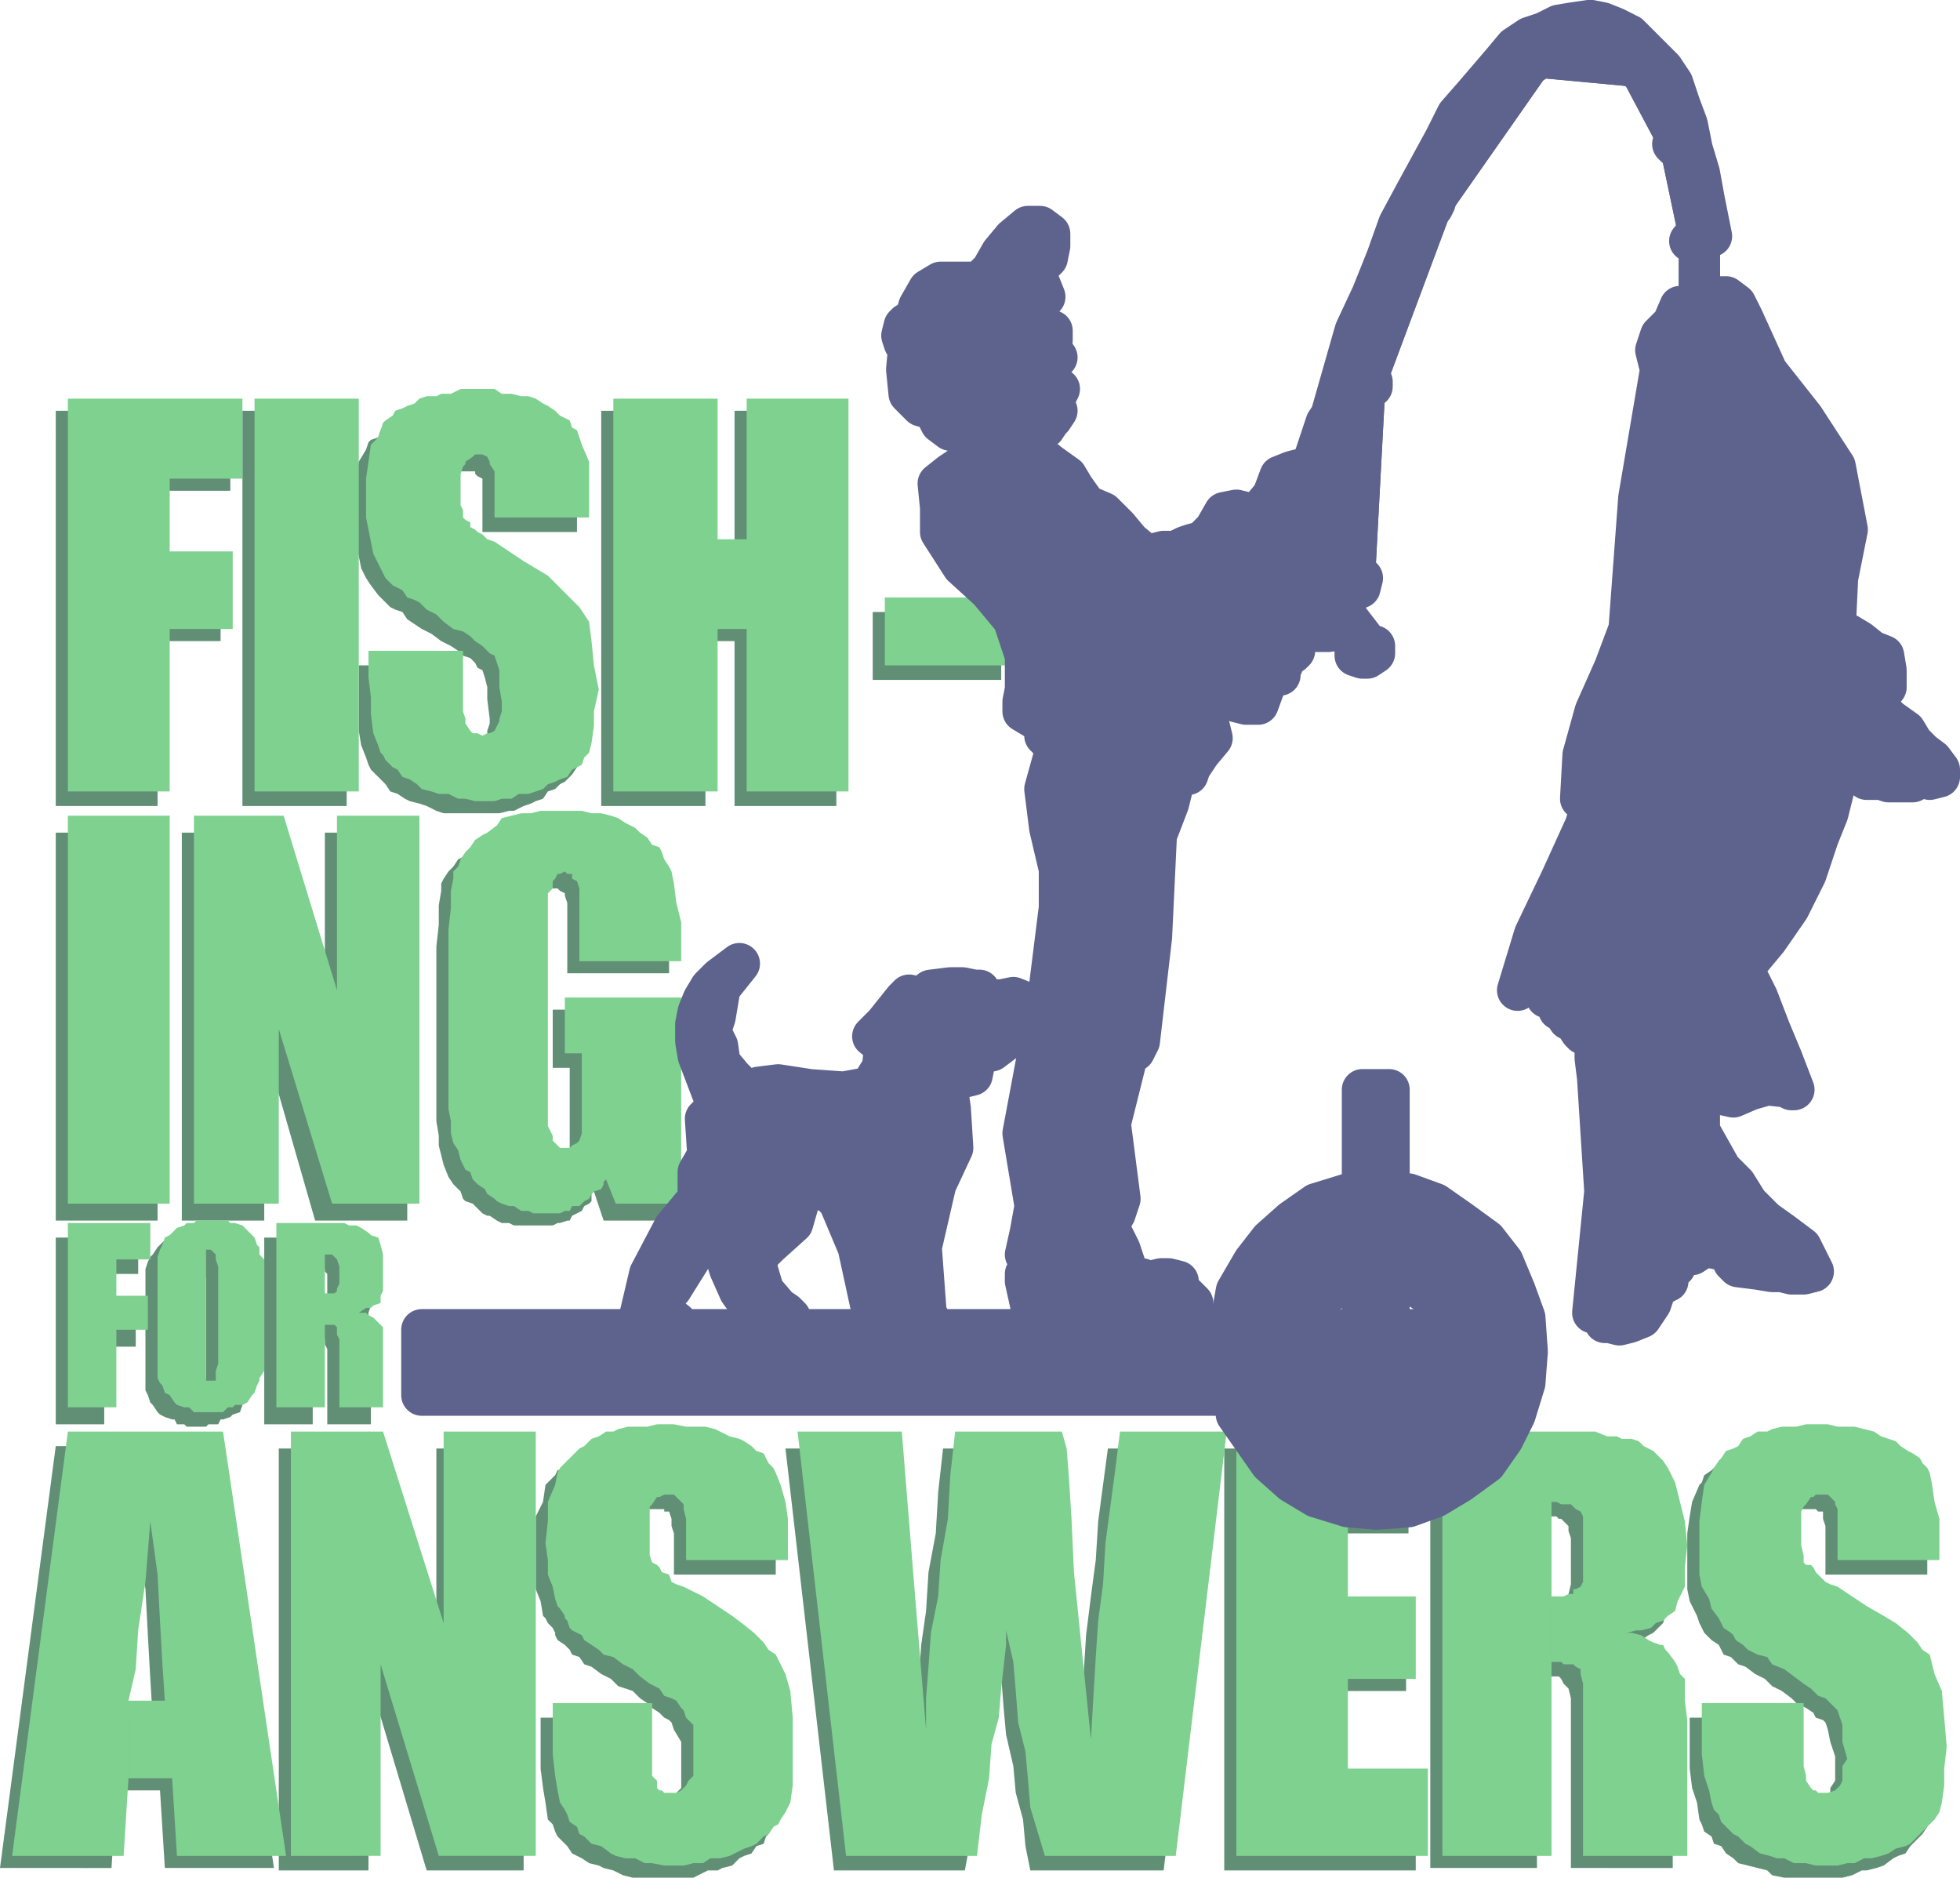
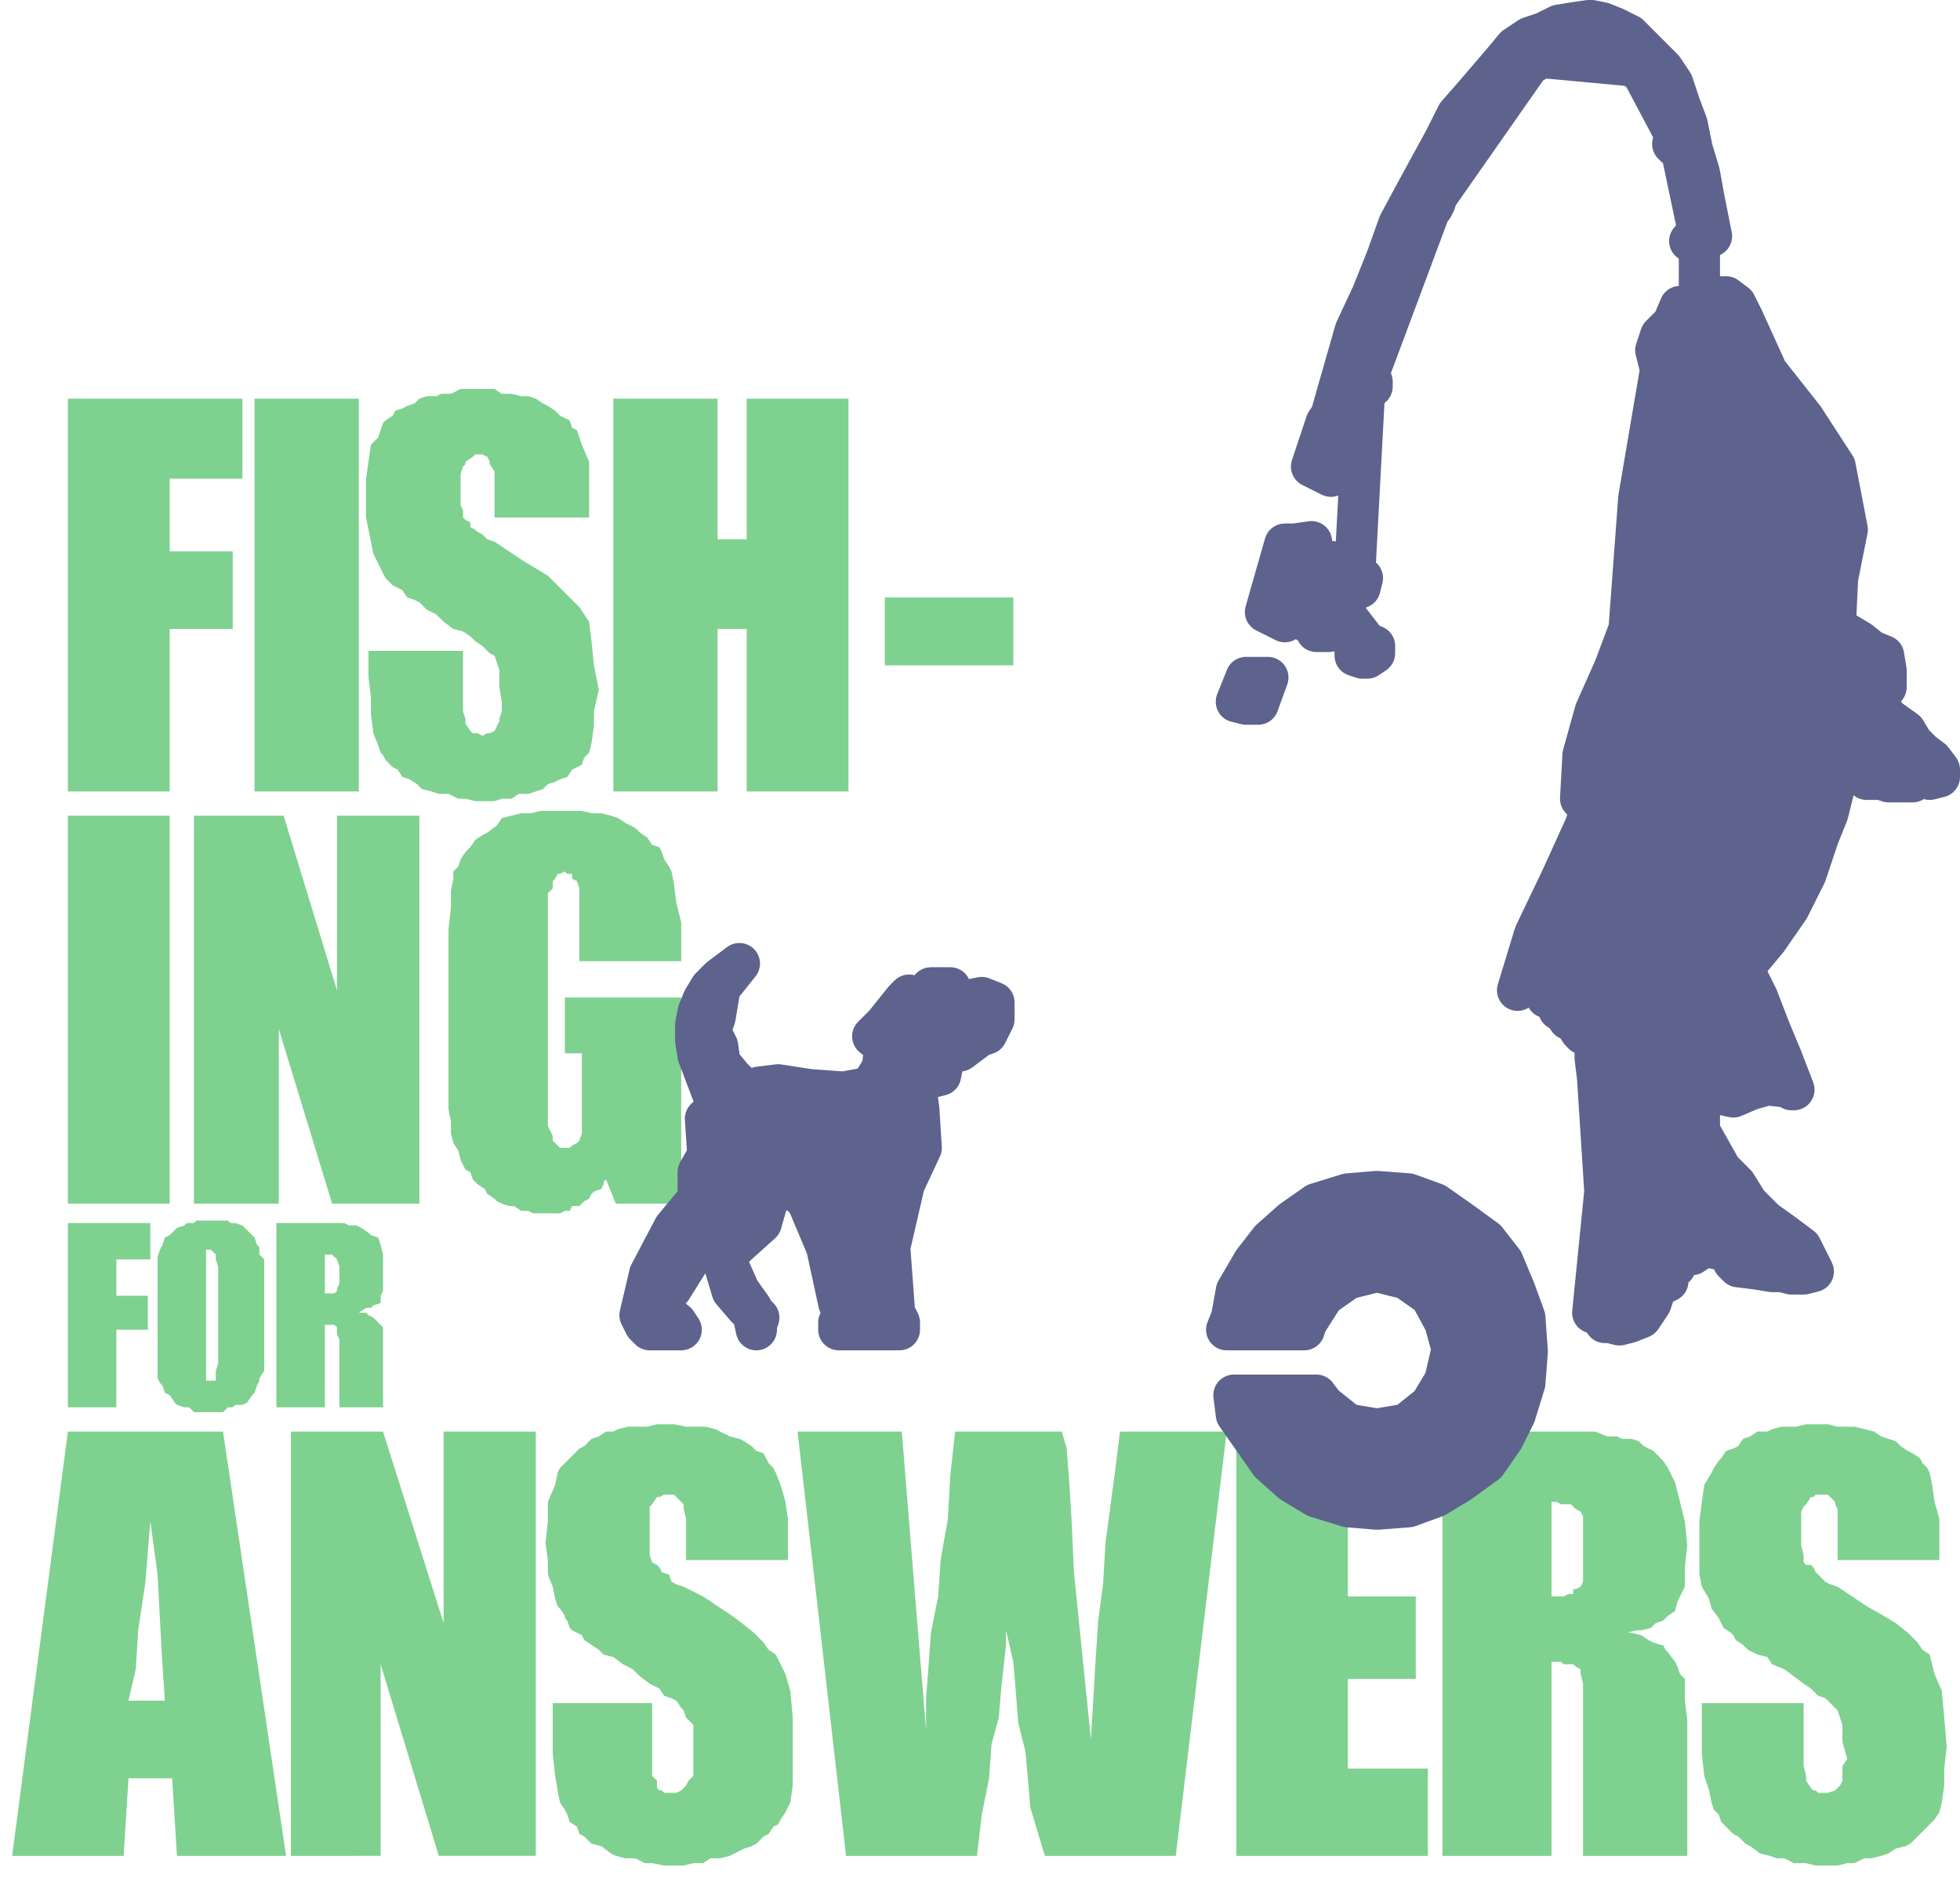
<svg xmlns="http://www.w3.org/2000/svg" width="606.375" height="580.811">
-   <path fill="#618f75" fill-rule="evenodd" d="M475.5 517.81v-20.25h6.75l.75-.75h.75l1.5-2.25v-1.5l.75-3v-14.25l-.75-2.25v-1.5l-2.25-2.25h-.75l-.75-.75h-6v108.75h-33v-130.5h39.75l3.75.75h7.5l3 .75h1.5l2.25.75h1.5l4.5 2.25 1.5 2.25 2.25.75.75 1.5 1.5 2.25 2.25 3.75 1.5 5.25 1.5 6.75v15l-1.5 5.25-.75 5.25-.75 2.25-3 3-1.5.75-2.25 1.5-.75.75h-3l-2.25.75h-2.25 1.5l3 1.5 2.25.75 1.5.75.75.75 2.25 1.5 3.75 3.75.75 1.5.75 2.25v1.5l1.5 3v51.75H486v-52.5l-.75-3-1.5-1.5-.75-1.5-.75-.75h-3l-1.5-.75h-2.25m-439.5 36v-22.5h11.25l-.75-12-.75-13.5-.75-14.25-2.25-15.75-1.5 18-2.25 15-.75 12.75-2.25 9.75v22.5l-1.5 24H0l17.25-130.5h48l19.5 130.5H51l-1.5-24H36m60.75-140.25v-9h3l1.5-1.5v-9l-.75-.75v-.75h-3.75v48h-15v-57.75H105l1.5.75h1.5l2.25 1.5 3 3 .75 1.5.75 2.25v12l-.75 2.25v.75l-2.25 2.25H111l-2.25.75h-1.5l1.5.75H111l3 3v.75l.75 1.5v24.75h-13.5v-23.25l-.75-1.5v-1.5h-.75l-2.25-.75h-.75m-36 27.75v-9.75h.75l1.5-.75v-3l.75-1.5v-30.75l-.75-2.25v-1.5h-1.5v-1.5h-.75l-.75 1.5v1.5l-1.5 2.25v34.5H60v.75l.75.75v9.75h-3l-.75-.75h-2.25l-.75-1.5h-.75l-2.25-.75-1.5-.75-.75-.75-1.5-2.25-.75-.75-.75-2.25-.75-1.5v-37.5l.75-2.25.75-1.5.75-.75 1.5-2.25 2.25-2.25 2.25-.75H54l.75-.75h3l.75-.75h5.25l.75.75h3l.75.75H69l2.25.75.75 1.5 2.25.75.75 2.25.75.75.75 1.5v2.25l1.5.75v34.5l-1.5 2.25v1.5l-.75 2.25-.75.75-.75 2.25-2.25.75-.75.75-2.25.75h-.75l-.75 1.5h-3l-.75.75h-3m249-252v21H270v-21h39.75m-51-62.25v122.25h-31.5v-51h-9v51H186V127.06h32.25v44.25h9v-44.25h31.5m-80.25 37.5h-29.25v-16.5l-1.5-.75-.75-.75v-.75h-4.5l-.75.75-1.5.75-.75 2.25v.75l-.75 3v4.5l.75 3v2.25l.75 1.5v.75l5.25 5.25 1.5.75 2.25.75 9 6 3.75 1.5 3.75 3 3 3 3 2.25 1.5 1.5 2.25 3 3 3.75.75 6.75 1.5 6.75v14.25l-.75 6-1.5 7.5-1.5 2.25-2.25 2.25-1.5.75-1.5 1.5-2.25.75-1.5 2.25-2.25.75-1.5.75-2.25.75-3 1.5h-1.5l-3 .75h-17.25l-2.25-.75-3-1.5-2.25-.75-3-.75-1.5-.75-2.25-1.5-2.25-.75-1.5-2.25-4.5-4.5-.75-1.5-.75-2.25-1.5-3.75-.75-4.5v-20.25h29.25v22.5l2.25 2.25v.75h4.5l.75-.75h1.5l.75-2.25.75-.75v-1.5l.75-2.25v-1.5l-.75-6v-3.75l-.75-3-.75-2.25-1.5-.75-.75-1.5-1.5-1.5-2.25-.75-1.5-1.5-2.25-1.5-3-1.5-3-2.25-3-1.5-4.5-3-1.5-2.25-2.25-.75-1.5-.75-3.75-3.75-2.25-3-1.5-2.25-1.5-3-1.5-7.5v-4.5l-1.5-3.75 1.5-6.75v-6l.75-4.5 2.25-3.75.75-2.25.75-.75 2.25-.75.75-2.25.75-.75 2.25-1.5 1.5-1.5 2.25-.75h1.5l2.25-1.5 2.25-.75h2.25l3-.75h15.75l3 .75h3l4.5 2.25 2.25.75 1.5.75 2.25.75 1.5 1.5 2.25 1.5.75 1.5 2.25 2.25.75 1.5.75 3.75 2.25 4.5v17.25m-71.25-37.5v122.25H75V127.06h32.25m-90 0h54v24.75h-22.5v23.25h19.5v23.25h-19.5v51h-31.5V127.06m189.75 174h-31.5v-21.75l-.75-2.25v-.75l-1.5-.75-.75-.75h-3l-.75.75H168l-.75 1.5v1.5l-1.5 2.25v72.75l1.5 1.5v2.25l1.5 1.5h.75l1.5 1.5 1.5-1.5h2.25v-.75l.75-.75.75-2.25v-24.75H171v-18h36v65.25h-20.25l-3-9-.75.75v2.25l-.75.75-1.5.75-.75 1.5-3 1.5-.75 1.5h-.75l-2.25.75h-.75l-1.5.75h-12l-1.5-.75h-2.25l-1.5-.75-2.25-1.5h-.75l-1.5-.75-3-3-2.25-.75-.75-.75-.75-2.25-2.25-2.25-1.5-2.25-1.5-3.75-1.5-6v-3l-.75-4.5v-54l.75-6.75v-6l.75-4.5v-2.25l.75-1.5 1.5-2.25 1.5-1.5 1.5-2.25 1.5-.75 3.75-3.75 3-1.5 1.5-1.5 3-.75 3-1.5 3-.75h3l2.25-.75h7.5l3 .75h3l3 .75 3 1.5 2.25.75 3 .75 2.25.75 1.5 2.25 2.25.75 1.5 2.25 2.25 1.5.75 2.25 2.25.75.75 2.25v1.5l1.5 5.25v4.5l1.5 6.75v11.25m-81-43.5v120H97.5l-15.75-54.75v54.75h-25.5v-120h27l17.25 52.5v-52.5H126m-77.25 0v120h-31.5v-120h31.5m-31.5 125.25h25.5v11.25h-10.5v10.5H42v12h-9.75v24h-15v-57.75m579 104.25h-31.5v-15l-.75-2.25v-2.25h-1.5l-.75-.75h-4.5l-1.5.75-1.5 3v2.25l-.75 1.5v6l.75 3v3.75l.75.75.75 1.5 1.5.75 1.5 1.5 2.25 1.5 1.5.75 2.25.75 4.5 3.75 6 3 11.25 9 3 1.5 1.5 3 2.25 1.5 1.5 5.25 2.25 6.75.75 7.5.75 8.25v6.75l-.75 6-.75 4.5-.75 3.75-1.5 2.25-3.75 3.75-1.5 2.25-2.25.75-1.5.75-3 2.25-2.25.75-3 .75H576l-3 1.5-3 .75h-18l-3.75-.75-1.5-1.5-9-2.25-1.5-1.5-2.25-1.5-1.5-2.25-2.25-.75-.75-2.25-2.25-1.5-.75-2.25-.75-1.5-.75-5.25-1.5-4.5-.75-6v-15.75h31.5v19.5l.75 3v2.25l.75 1.5h1.5l.75 1.5h.75l2.25.75.75-.75H564l.75-1.5.75-.75.75-2.25v-1.5l1.5-2.25v-7.5l-1.5-4.5-.75-3.75-.75-2.25-.75-.75-2.25-.75-.75-1.5-2.25-1.5-3-1.5-1.5-1.5-3-2.25-3-1.5-2.25-2.25-3-1.5-3-2.25-2.25-.75-2.25-2.25-2.25-.75-1.5-3-2.25-1.5-2.25-2.25-1.5-3-.75-2.25-2.25-4.5-.75-3.75v-17.25l.75-5.25.75-4.5 2.25-5.25.75-.75.75-2.25 2.25-1.5 3-3 1.5-.75 2.25-1.5 1.5-.75 2.25-.75 3-.75h1.5l3-1.5 2.25-.75h15l3 .75H570l3 1.5h3l1.5.75 3 .75 2.25 2.25 3 .75 2.25 2.25 2.25 1.5.75.75.75 2.25 1.5.75.75 5.25.75 4.5 1.5 5.25v12.75m-217.5-39h57v26.25h-22.5v24H435v24.75h-21.75v29.25H438v26.25h-59.25v-130.5m-3 0L360 578.56h-41.25l-1.5-7.5-.75-8.25-2.25-8.25-.75-8.25-2.25-9.75-.75-8.25-1.5-19.5-1.5 5.25-.75 5.25-.75 6.75-.75 9-2.25 9-.75 10.5-1.5 12-2.25 12H258l-15-130.5h33l3 45.75 3.75 45.75.75-9.75 1.5-21 1.5-10.5.75-12 2.25-12 .75-12.75 1.5-13.5h33l2.25 13.5.75 12.75.75 16.5 5.25 51 2.25-36 1.5-12 1.5-11.25.75-12 3-22.5h33m-135.75 39h-31.5v-12.75l-.75-2.25v-2.25l-.75-2.25h-1.5v-.75h-5.25l-2.25 2.25v1.5l-.75 2.25v10.5l.75 1.5v2.25l1.5.75v1.5l1.5 1.5 2.25.75.75 1.5 1.5.75 2.25.75 5.25 3.75 5.25 3 4.5 3 3.75 3 3 3 3 1.5 2.25 3 1.5 1.5 3 5.25 1.5 6.75.75 7.5 1.5 8.25-1.5 6.75v6l-.75 4.5-1.5 3.75-1.5 2.25-.75.75-.75 2.25-2.25.75-1.5 2.25-2.25.75-1.5.75-2.25 2.25-3 .75-1.5.75h-3l-4.5 2.25h-18.75l-3-.75-3-1.5-3-.75-1.5-.75-3-.75-2.25-1.5-3-1.5-1.5-2.25-3-3-.75-1.5-.75-2.25-1.5-1.5-.75-5.25-.75-4.5-.75-6v-15.75H198v22.5l1.5 2.25v1.5h.75l.75 1.5h2.25l.75.75 1.5-.75h1.5l.75-1.5.75-.75.75-2.25 1.5-1.5v-14.25l-2.25-3.75-.75-2.25-.75-.75-1.5-.75-1.5-1.5-2.25-1.5-1.5-1.5-2.25-1.5-2.25-2.25-4.5-1.5-2.25-2.25-3-1.5-3-2.25-2.25-.75-1.5-2.25-2.25-.75-.75-1.5-1.5-1.5-2.25-1.5-.75-1.5v-.75l-.75-1.5-1.5-1.5-.75-1.5-.75-.75-.75-4.5-1.5-3.75v-22.5l2.25-4.5.75-5.25 3-3 .75-1.5 2.25-.75.75-2.25 1.5-.75 2.25-1.5 1.5-.75 3-.75 2.25-.75h3l1.5-1.5 3-.75h15l3 .75h3l3 1.5h2.25l2.25.75 3 .75 1.5 2.25 2.25.75 1.5.75 2.25 1.5.75 1.5 1.5.75 1.5 2.25.75.75.75 5.25 1.5 4.5.75 5.25v12.75m-78-39v130.5h-30l-18-60v60H86.25v-130.5h28.5L135 505.81v-57.75h27" />
  <path fill="#7fd190" fill-rule="evenodd" d="M313.5 184.81v21h-39.75v-21h39.75m-51-61.5v121.5H231v-50.25h-9v50.25h-32.25v-121.5H222v43.5h9v-43.5h31.5m-80.25 36.75H153v-14.25l-1.5-2.25v-.75l-.75-1.5-1.5-.75H147l-.75.75-2.25 1.5v.75l-.75.75-.75 2.25v9.75l.75 1.5v2.25l.75.75 1.5.75v1.5l1.5.75.75.75 1.5.75 1.5 1.5 2.25.75 9 6 7.5 4.5 9.75 9.75 3 4.5.75 6 .75 7.5 1.5 7.5-1.5 6.75v4.5l-.75 5.25-.75 3-1.5 1.5-.75 2.25-3 1.5-1.5 2.25-2.25.75-1.5.75-2.25.75-1.5 1.5-4.5 1.5h-3l-2.25 1.5h-3l-2.25.75h-6l-3-.75h-2.25l-3-1.5h-3l-2.25-.75-3-.75-1.5-1.5-2.25-1.5-2.25-.75-1.5-2.25-1.5-.75-2.25-2.25-.75-1.5-.75-.75-.75-2.25-1.5-3.75-.75-6v-5.25l-.75-6v-8.25h29.25v18.75l.75 2.25v1.5l1.5 2.25.75.75h1.5l1.5.75 1.5-.75h.75l1.5-.75 1.5-3v-.75l.75-2.25v-3l-.75-4.5v-5.25l-1.5-4.5-1.5-.75-2.25-2.25-2.25-1.5-1.5-1.5-2.25-1.5-3-.75-3-2.25-2.25-2.25-3-1.5-2.25-2.25-1.5-.75-2.25-.75-1.5-2.25-3-1.5-2.25-2.25-3.75-7.5-2.25-11.25v-12l1.5-10.5 2.25-2.25 1.5-4.5.75-.75 2.25-1.5.75-1.5 2.25-.75 1.5-.75 2.25-.75 1.5-1.5 2.25-.75h3l1.5-.75h3l3-1.5H153l2.25 1.5h3l3 .75h2.25l2.25.75 2.25 1.5 1.5.75 2.25 1.5 1.5 1.5 3 1.5.75 2.25 1.5.75 1.5 4.5 2.25 5.25v17.25M111 123.31v121.5H78.75v-121.5H111m-90 0h54v24.75H52.5v22.5H72v24H52.5v50.25H21v-121.5m189.75 174h-31.5v-22.5l-.75-2.25-1.5-.75v-1.5h-1.5l-.75-.75-1.5.75h-.75l-.75 1.5-.75.75v2.25l-1.5 1.5v72l1.5 3v1.5l2.25 2.25h3l.75-.75 1.5-.75.75-.75.75-2.25v-24.75h-5.25v-17.25h36v63.75H190.5l-3-7.5-.75.75v.75l-.75 1.5-2.25.75-.75.75-.75 1.5-1.5.75-1.5 1.5H177l-.75 1.5h-1.5l-1.5.75H165l-1.5-.75h-2.25l-2.25-1.5h-1.5l-2.25-.75-1.5-.75-.75-.75-2.25-1.5-.75-1.5-2.25-1.5-1.5-1.5-.75-2.25-1.5-.75-1.5-3-.75-3-1.5-2.25-.75-3v-3.75l-.75-3.75v-55.5l.75-6.75v-5.25l.75-3.75v-2.25l1.5-1.5.75-2.25 1.5-2.25 1.5-1.5 1.5-2.25 2.25-1.5 1.5-.75 3-2.25 1.5-2.25 6-1.5h3l3-.75H180l3 .75h3l3 .75 2.25.75 2.25 1.5 3 1.5 1.5 1.5 2.25 1.5 1.5 2.25 2.25.75.75 1.5.75 2.25 1.5 2.25.75 1.5.75 3.75.75 6 1.5 6v12m-81-45v120h-27l-16.5-54v54H60v-120h27.75l16.5 54v-54h25.5m-77.25 0v120H21v-120h31.5m48 157.5v-9.75h3l.75-.75v-.75l.75-1.5v-5.25l-.75-2.25-1.5-1.5h-2.25v47.25h-15v-57h21l1.5.75h2.25l1.5.75 2.25 1.5.75.75 2.25.75.75 2.25.75 3v11.25l-.75 1.5v2.25l-2.25.75-.75.75h-1.5l-2.25 1.5h2.25l.75.75 1.5.75 3 3v24.75H105v-21l-.75-1.5v-2.25l-.75-.75h-3m-36 27v-9.75h2.25v-3l.75-2.25v-30l-.75-2.25v-1.5l-1.5-1.5h-1.5v40.5h.75v9.75H60l-1.5-1.5H57l-2.25-.75-.75-.75-1.5-2.25-1.5-.75-.75-2.25-.75-.75-.75-1.5v-37.5l.75-2.25.75-1.5.75-2.25 1.5-.75 2.25-2.25 2.25-.75.75-.75H60l.75-.75h9.75l.75.75h1.5l2.25.75 3.75 3.75.75 2.25.75.75v2.25l1.5 1.5v34.5l-1.5 2.25v.75l-.75 1.5-.75 2.25-.75.75-1.5 2.25-1.5.75h-2.25l-.75.75h-1.5l-1.5 1.5h-4.5M21 378.31h25.5v11.25H36v11.25h9.75v10.5H36v24H21v-57m579 104.25h-31.5v-15.75l-.75-1.5v-.75l-2.25-2.25h-3.75l-.75.75h-.75l-1.5 2.25-.75.75-.75 1.5v10.5l.75 3v2.25l.75.75h1.5l.75.75.75 1.5 3 3 1.5.75 2.25.75 9 6 5.25 3 3.75 2.25 3.75 3 3 3 1.5 2.25 2.25 1.5 1.5 6 2.25 5.25.75 8.25.75 9-.75 6.75v5.25l-.75 5.25-.75 3-1.5 2.25-7.5 7.5-1.5.75-3 .75-2.25 1.5-2.25.75-3 .75h-2.25l-3 1.5h-2.25l-3 .75h-6.75l-3-.75H555l-3-1.5h-2.25l-2.25-.75-3-.75-3-2.25-1.5-.75-2.25-2.25-1.5-.75-3.75-3.75-.75-2.25-1.5-1.5-.75-2.25-.75-3.75-1.5-4.5-.75-6.75v-15.75H558v19.5l.75 3v1.5l1.5 2.25.75.75h.75l.75.75h3l2.25-.75 1.5-1.5.75-1.5v-4.5l1.5-2.25-1.5-5.25v-5.25l-1.5-4.5-3.75-3.75-2.25-.75-2.25-2.25-2.25-1.5-6-4.5-3.75-1.5-1.5-2.25-3-.75-3-1.5-1.5-1.5-2.25-1.5-.75-1.5-.75-.75-2.25-1.5-1.5-3-2.25-3-.75-3-2.25-3.75-.75-3.75v-16.5l.75-6 .75-5.25 2.25-3.75.75-1.5 1.5-2.25.75-.75 1.5-2.25 2.25-.75 1.5-.75 1.5-2.25 2.25-.75 2.25-1.5h3l1.5-.75 3-.75h4.5l3-.75h6.75l3 .75h5.25l6 1.5 2.25 1.5 4.5 1.5 1.5 1.5 2.25 1.5 1.5.75 2.25 1.5.75 1.5 1.5 1.5.75 1.5.75 3.75.75 5.25 1.5 5.25v12.75m-120 31.5v-20.25h3.75l1.5-.75h1.5v-1.5h.75l1.5-.75.75-1.5v-20.25l-.75-1.5-1.5-.75-1.5-1.5h-3l-1.5-.75H480v109.5h-33.75V442.81h47.25l3.75 1.5h3l1.5.75h3l2.25.75 1.5 1.5 3 1.5 3 3 1.5 2.25 2.25 4.5 3 12 .75 7.5-.75 6.75v6l-2.25 4.5-.75 3-2.25 1.5-1.5 1.5-2.25.75-1.5 1.5-3 .75h-1.5l-3 .75h1.5l3 .75 2.25 1.5 1.5.75 2.25.75h.75l.75 1.5.75.75 2.25 3 .75 1.5.75 2.25 1.5 1.5v6.75l.75 6v42h-32.25v-53.25l-.75-3v-1.5l-1.5-.75-.75-.75h-3l-.75-.75h-3m-97.5-71.25h57v27H417v24h21v25.5h-21v27.75h24.75v27H382.5V442.81m-3 0-15.75 131.25h-40.5l-4.5-15-.75-9-.75-8.25-2.25-9-.75-9.75-.75-9-2.25-9.75v4.5l-1.5 13.5-.75 9-2.25 8.25-.75 10.5-2.25 11.25-1.5 12.75h-40.5l-15-131.25H279l3.75 46.5 3.75 45.75v-9.75l.75-9.75.75-10.5 2.25-11.25.75-11.25 2.25-12.75.75-13.5 1.5-13.5h33l1.5 5.25.75 9.75.75 12 .75 16.5 5.25 51.75 1.5-25.5.75-11.25 1.5-11.25.75-12.75 3-22.5 1.5-12h33m-135.75 39.75h-31.5v-12.75l-.75-3v-1.5l-3-3h-3l-1.5.75h-.75l-1.5 2.25-.75.75v15l.75 2.25 1.5.75.75.75.75 1.5 2.25.75.75 2.25 1.5.75 2.25.75 6 3 9 6 3 2.25 3.75 3 3 3 1.5 2.25 2.25 1.5 3 6 1.5 5.25.75 8.25v21l-.75 5.25-1.5 3-1.5 2.25-.75 1.5-1.5.75-1.5 2.25-1.5.75-2.25 2.25-1.5.75-2.25.75-4.5 2.25-3 .75h-3l-2.25 1.5h-3l-3 .75h-6l-3.75-.75h-2.25l-3-1.5h-3l-3-.75-1.5-.75-3-2.25-3-.75-2.25-2.25-1.5-.75-.75-2.25-2.25-1.5-.75-2.25-.75-1.5-1.5-2.25-.75-3.75-.75-4.5-.75-6.75v-15.75h30.75v22.5l1.5 1.5v2.25l.75.75h.75l.75.75h3.75l1.5-.75 1.5-1.5.75-1.5 1.5-1.5v-15.75l-2.25-2.25-.75-2.25-.75-.75-1.5-2.25-1.5-.75-2.25-.75-1.5-2.25-3-1.5-3-2.25-2.25-2.25-3-1.5-3-2.25-3-.75-1.5-1.5-4.5-3-.75-1.5-3-1.5-.75-.75-.75-2.25-.75-.75v-.75l-1.5-2.25-.75-.75-.75-2.25-.75-3.75-1.5-3.75v-4.5l-.75-5.25.75-6.75v-6l2.25-5.25.75-3.75.75-1.5 6-6 1.5-.75 2.25-2.25 2.25-.75 2.25-1.5h2.25l1.5-.75 3-.75h6l3-.75h5.25l3.75.75h6l3 .75 4.5 2.25 3 .75 1.5.75 2.25 1.5 1.5 1.5 2.25.75 1.5 3 1.5 1.5.75 1.5 1.5 3.75 1.5 5.25.75 5.25v12.75m-78-39.75v131.25h-30l-18-59.25v59.25H90V442.81h28.5l18.75 59.25v-59.25h28.5m-126 107.25v-24H51l-.75-11.25-.75-13.5-.75-14.25-2.25-16.5-1.5 18.75-2.25 15-.75 12-2.25 9.75v24l-1.5 24H3.75L21 442.81h48l19.5 131.25H54.75l-1.5-24h-13.5" />
-   <path fill="#5d638c" fill-rule="evenodd" stroke="#5d638c" stroke-linecap="round" stroke-linejoin="round" stroke-miterlimit="10" stroke-width="12.75" d="m525.75 98.56-3-3-3-.75-2.25 5.25-3.75 3.75-1.5 4.5 1.5 6-6.75 39.75-3 40.5-4.5 12-6 13.5-3.75 13.5-.75 13.5 1.5-5.25 5.25-4.5-5.25 18-7.5 16.5-8.25 17.25-5.25 17.25 1.5-1.5 1.5-2.25.75 1.5v.75l2.25-3 .75-3 2.25 5.25v4.5h1.5l1.5-.75v2.25l.75 2.25 1.5.75 1.5 2.25 1.5.75.75.75 1.5 2.25.75.75 2.25.75 1.5 2.25v4.5l.75 6 2.25 35.25-3.75 37.5 3 .75.75 2.25h1.5l3 .75 3-.75 3.75-1.5 3-4.5 1.5-4.5 2.25-1.5 1.5-.75-.75-2.25.75-1.5 2.25-.75.75-2.25.75-.75v-.75h3.75l2.25-1.5.75-.75h2.25l3.75.75 3.75 1.5v2.25l1.5 1.5 6 .75 4.5.75h3l3 .75H558l3-.75-3.75-7.5-6-4.5-5.25-3.75-5.25-5.25-3.75-6-4.5-4.5-6.75-12v-16.5l.75-2.25 2.25 4.5.75 2.25 6.75 1.5 5.25-2.25 5.25-1.5 6.75.75.75.75h.75l-3.75-9.75-3.75-9-3.75-9.75-4.5-9 7.5-9 6.75-9.75 5.25-10.5 3.75-11.25 3-7.5 2.25-9v-15l2.25 3.75 2.25 6 1.5.75H576l.75 2.25.75.75h4.5l2.25.75h7.5l-.75-2.25v-2.25l3 2.25 3 1.5 3-.75v-2.25l-2.25-3-3-2.25-3-3-2.25-3.75-5.25-3.75-4.5-5.25-2.25-1.5-5.25-5.25-3.75-1.5-.75-3v-3l4.5 9 3.75 1.5 7.5-.75v-5.25l-.75-4.5-3.75-1.5-3.75-3-3.75-2.25-3.75-1.5.75-15.75 3-15-3.75-19.5-9.75-15-11.25-14.25-7.5-16.5-2.25-4.5-3-2.25h-2.25l-1.5 1.5 1.5 9 2.25 9.75-8.25-13.5m-315 312.75-1.5-2.25-3.75-3-.75-1.5.75-3.75 2.25-2.25 7.5-12 2.25-3 4.5-1.5 3.75-3.75 4.5-.75-3 3.75-3.75 3.75 2.25 7.5 3 6.75 3.75 5.25 1.5 6.75h9.75v-1.5l.75-2.25-1.5-1.5-2.25-1.5-4.5-5.25-2.25-7.5.75-3.75 3-3 7.5-6.75 3-10.5 3-1.5 6 3 2.25 2.25 6 14.25 3.75 17.25 2.25 3-2.25 3v2.25h10.5v-2.25l-3-2.25-1.5-12.75.75-15.75 3.75 15.75.75 17.25h7.5v-2.25l-1.5-3-1.5-20.25 4.5-19.5 5.25-11.25-.75-12-.75-5.25v-3.75l4.5-.75 3-.75.75-3.75 1.5-3 3.75-.75 6-4.5 2.25-.75 2.25-4.5v-5.25l-3.75-1.5-3.75.75h-6l-.75-3h-1.5l-3.75-.75H294l-6 .75-3 2.25-3.75-.75-1.5 1.5-6 7.5-3.75 3.75 3.75 3-.75 6.75-3.75 6-8.25 1.5-10.5-.75-9.75-1.5-6 .75-3.75 1.5-4.5-4.5-3.75-4.5-.75-5.25-2.25-4.5 1.5-4.5 1.5-9 6-7.5-6 4.5-3 3-2.25 3.75-1.5 3.75-.75 3.75v5.25l.75 4.5 6 15.75-3.75 3.75.75 11.25-3 5.25v8.25l-7.5 9-7.5 14.25-3 12.75 1.5 3 1.5 1.5h9.75" />
-   <path fill="#5d638c" fill-rule="evenodd" stroke="#5d638c" stroke-linecap="round" stroke-linejoin="round" stroke-miterlimit="10" stroke-width="12.75" d="m405.75 167.56 2.25-.75h2.25l.75-3v-3l2.25.75 1.5-1.5v-2.25l-.75-1.5.75-2.25 2.25-.75.75-2.25-.75-1.5h-3.75l-1.5-2.25-6-3-6 1.5-3.75 1.5-2.25 6-3.75 4.5-2.25.75h-2.25l-3-.75-3.75.75-3 5.25-3.75 3.75-3 .75-2.25.75-3 1.5H360l-3 .75h-3l-4.5-3.75-3.75-4.5-4.5-4.5-5.25-2.25-3.75-5.25-2.25-3.75-5.25-3.75-3.75-3-.75-.75-1.5-.75h-1.5l.75-3 .75-3.75h4.5l1.5-2.25.75-.75 1.5-2.25-1.5-2.25 2.25-4.5-3-.75h-1.5v-5.25l3.75-3.75-2.25-3 .75-2.25v-3l-5.25-.75-3-4.5.75-2.25-.75-3 .75-.75 2.25.75.75 2.25v-3.75l.75.75 1.5.75-1.5-3.75-3-3 5.25-5.25.75-3.75v-3.75l-3-2.25H318l-4.5 3.75-3.75 4.5-3 5.25-3.75 3.75h-12l-3.75 2.25-3 5.25-1.5 5.25h-2.25l-.75.75-.75 3 .75 2.25h1.5l-.75 8.25.75 7.5 3.75 3.75 5.25 1.5v2.25l.75 1.5 3 2.25 3 .75 2.25 1.5 3-1.5v3l-.75 3.75-.75 2.25-2.25.75-4.5 3-3.75 3 .75 7.5v7.5l6.75 10.5 8.25 7.5 7.5 9 3.75 11.25v10.5l-.75 3.75v3l3.75 2.25 3 2.25v3l2.25 2.25 1.5.75-3.75 13.5 1.5 12 3 12.75v12l-3 24-3.75 21.75-4.5 24 3.75 22.5-1.5 8.25-1.5 6.75 1.5 1.5v2.25l-1.5 2.25v2.25l1.5 6.75 1.5 8.25h44.25l4.5-4.5v-3.75l-2.25-2.25h-10.5l1.5-2.25 2.25-2.25 3 2.25h1.5v-2.25l-3-.75h-2.25l-3 .75H354l-.75-.75-.75 3-2.25.75h-.75l-2.25-.75 1.5-2.25.75-.75-3-9-3.75-7.5 2.25-3.75 1.5-4.5-3-23.25 5.25-21 2.25-1.5 1.5-3 3.75-32.25 1.5-31.5 3.75-9.75 2.25-9h3.75l.75-2.25 3-4.5 3.75-4.5-2.25-9-.75-9.75h5.25l4.5-.75.75.75h9.75l3-.75h.75v-2.25l.75-.75.75-2.25v-.75l2.25-.75.75-.75v-2.25l-.75-2.25.75-.75v-1.5l-.75-1.5-2.25-.75-6-3-3.75 2.25-3.75 3-1.5-3-1.5-1.5.75-5.25 3-3.75 3.75-3 3.75-3.75.75-2.25.75-3v-.75l2.25-.75h.75l.75.75h3l5.25-.75" />
-   <path fill="#5d638c" fill-rule="evenodd" stroke="#5d638c" stroke-linecap="round" stroke-linejoin="round" stroke-miterlimit="10" stroke-width="12.75" d="M130.5 411.31h291v-74.25h8.25v74.25h10.5v20.25h-10.5v28.5h-8.25v-28.5h-291v-20.25" />
+   <path fill="#5d638c" fill-rule="evenodd" stroke="#5d638c" stroke-linecap="round" stroke-linejoin="round" stroke-miterlimit="10" stroke-width="12.75" d="m525.75 98.56-3-3-3-.75-2.25 5.25-3.75 3.75-1.5 4.5 1.5 6-6.75 39.75-3 40.5-4.5 12-6 13.5-3.75 13.5-.75 13.5 1.5-5.25 5.25-4.5-5.25 18-7.5 16.5-8.25 17.25-5.25 17.25 1.5-1.5 1.5-2.25.75 1.5v.75l2.25-3 .75-3 2.25 5.25v4.5h1.5l1.5-.75v2.25l.75 2.25 1.5.75 1.5 2.25 1.5.75.75.75 1.5 2.25.75.75 2.25.75 1.5 2.25v4.5l.75 6 2.25 35.25-3.75 37.5 3 .75.75 2.25h1.5l3 .75 3-.75 3.75-1.5 3-4.5 1.5-4.5 2.25-1.5 1.5-.75-.75-2.25.75-1.5 2.25-.75.75-2.25.75-.75v-.75h3.75l2.25-1.5.75-.75h2.25l3.75.75 3.75 1.5v2.25l1.5 1.5 6 .75 4.5.75h3l3 .75H558l3-.75-3.75-7.5-6-4.5-5.25-3.75-5.25-5.25-3.75-6-4.5-4.5-6.75-12v-16.5l.75-2.25 2.25 4.5.75 2.25 6.75 1.5 5.25-2.25 5.25-1.5 6.75.75.75.75h.75l-3.75-9.75-3.75-9-3.75-9.75-4.5-9 7.5-9 6.75-9.75 5.25-10.5 3.75-11.25 3-7.5 2.25-9v-15l2.25 3.75 2.25 6 1.5.75H576l.75 2.25.75.75h4.5l2.25.75h7.5l-.75-2.25v-2.25l3 2.25 3 1.5 3-.75v-2.25l-2.25-3-3-2.25-3-3-2.25-3.75-5.25-3.75-4.5-5.25-2.25-1.5-5.25-5.25-3.75-1.5-.75-3v-3l4.5 9 3.75 1.5 7.5-.75v-5.25l-.75-4.5-3.75-1.5-3.75-3-3.75-2.25-3.75-1.5.75-15.75 3-15-3.75-19.5-9.75-15-11.25-14.25-7.5-16.5-2.25-4.5-3-2.25h-2.25l-1.5 1.5 1.5 9 2.25 9.75-8.25-13.5m-315 312.75-1.5-2.25-3.75-3-.75-1.5.75-3.75 2.25-2.25 7.5-12 2.25-3 4.5-1.5 3.75-3.75 4.5-.75-3 3.75-3.75 3.75 2.25 7.5 3 6.75 3.75 5.25 1.5 6.75v-1.5l.75-2.25-1.5-1.5-2.25-1.5-4.5-5.25-2.25-7.5.75-3.75 3-3 7.5-6.75 3-10.5 3-1.5 6 3 2.25 2.25 6 14.25 3.75 17.25 2.25 3-2.25 3v2.25h10.5v-2.25l-3-2.25-1.5-12.75.75-15.75 3.75 15.75.75 17.25h7.5v-2.25l-1.5-3-1.5-20.25 4.5-19.5 5.25-11.25-.75-12-.75-5.25v-3.75l4.5-.75 3-.75.75-3.75 1.5-3 3.75-.75 6-4.5 2.25-.75 2.25-4.5v-5.25l-3.75-1.5-3.75.75h-6l-.75-3h-1.5l-3.75-.75H294l-6 .75-3 2.25-3.75-.75-1.5 1.5-6 7.5-3.75 3.75 3.75 3-.75 6.75-3.75 6-8.25 1.5-10.5-.75-9.75-1.5-6 .75-3.75 1.5-4.5-4.5-3.75-4.5-.75-5.25-2.25-4.5 1.5-4.5 1.5-9 6-7.5-6 4.5-3 3-2.25 3.75-1.5 3.75-.75 3.75v5.25l.75 4.5 6 15.75-3.75 3.75.75 11.25-3 5.25v8.25l-7.5 9-7.5 14.25-3 12.75 1.5 3 1.5 1.5h9.75" />
  <path fill="#5d638c" fill-rule="evenodd" stroke="#5d638c" stroke-linecap="round" stroke-linejoin="round" stroke-miterlimit="10" stroke-width="12.75" d="m407.25 431.56 2.25 3 7.5 6 9 1.5 9-1.5 7.5-6 4.5-7.5 2.25-9.75-2.25-8.25-4.5-8.25-7.5-5.25-9-2.25-9 2.25-7.5 5.25-5.25 8.25-.75 2.25h-24l1.5-3.75 1.5-8.25 5.25-9 5.25-6.75 6.75-6 7.5-5.25 9.75-3 9-.75 9.75.75 8.25 3 7.5 5.25 8.25 6 5.25 6.75 3.75 9 3 8.25.75 10.5-.75 9.75-3 9.75-3.75 7.5-5.25 7.5-8.25 6-7.5 4.5-8.25 3-9.75.75-9-.75-9.75-3-7.5-4.5-6.75-6-10.5-15-.75-6h25.5m-21.75-222h6.75l-3 8.25h-3.75l-3-.75 3-7.5m6-20.25 6 3 8.25-24.75-5.25.75h-3l-6 21m20.25-42 5.25-13.5-1.5-3 3.75-12 5.25.75v-1.5l-3.75-2.25 1.5-6.75L426 97.81l7.5-21 4.5-9.75 2.25-4.5 3 1.5.75-1.5-2.25-2.25 4.5-9 3.75-8.25 4.5-6.75 5.25-6.75 4.5-4.5 3.75-4.5 4.5-3.75 2.25 2.25.75-.75-2.25-3 9-4.5 3.75-.75h7.5l7.5 1.5 3.75 3 2.25.75.75 2.25-1.5 3v.75l2.25-3 3 3 3 4.5 3 5.25 1.5 6.75 2.25 5.25-3.75 1.5.75.75 3.75-.75.75 8.25 2.25 7.5 1.5 9.75-3.75 4.5 6.75-1.5-2.25-11.25-1.5-8.25-2.25-7.5-1.5-7.5-2.25-6-2.25-6.75-3-4.5-10.5-10.5-4.5-2.25-3.75-1.5-3.75-.75-5.25.75-4.5.75-4.5 2.25-4.5 1.5-4.5 3-3.75 4.5-9 10.5-5.25 6-3.75 7.5-9 16.5-5.25 9.75-3.75 10.5-4.5 11.25-5.25 11.25-7.5 26.25-1.5 2.25-4.5 13.5 6 3" />
  <path fill="#5d638c" fill-rule="evenodd" stroke="#5d638c" stroke-linecap="round" stroke-linejoin="round" stroke-miterlimit="10" stroke-width="12.75" d="m414.75 192.31-.75 3-3-.75v.75h-3.75v-2.25l-3-.75 3-12.75 3.75 1.5v-2.25l-5.25-.75.75-2.25-3-.75v-.75l3 .75v-.75l3.75.75.75-1.5 8.25 1.5-.75 3 3 .75-.75 3-6-2.25v2.25l3 .75-2.25 6.75 7.5 9.75 2.25.75v2.25l-2.25 1.5h-1.5l-2.25-.75v-3h1.5l-6-7.5" />
  <path fill="none" stroke="#5d638c" stroke-linecap="round" stroke-linejoin="round" stroke-miterlimit="10" stroke-width="12.75" d="m419.25 175.06 3-56.25 21-56.25 31.5-45 32.25 3 12.75 24 6 28.5v25.5" />
-   <path fill="none" stroke="#5d638c" stroke-linecap="round" stroke-linejoin="round" stroke-miterlimit="10" stroke-width="12.75" d="m419.25 175.06 3-56.25 21-56.25 31.5-45 32.25 3 12.75 24 6 28.5v25.5" />
</svg>